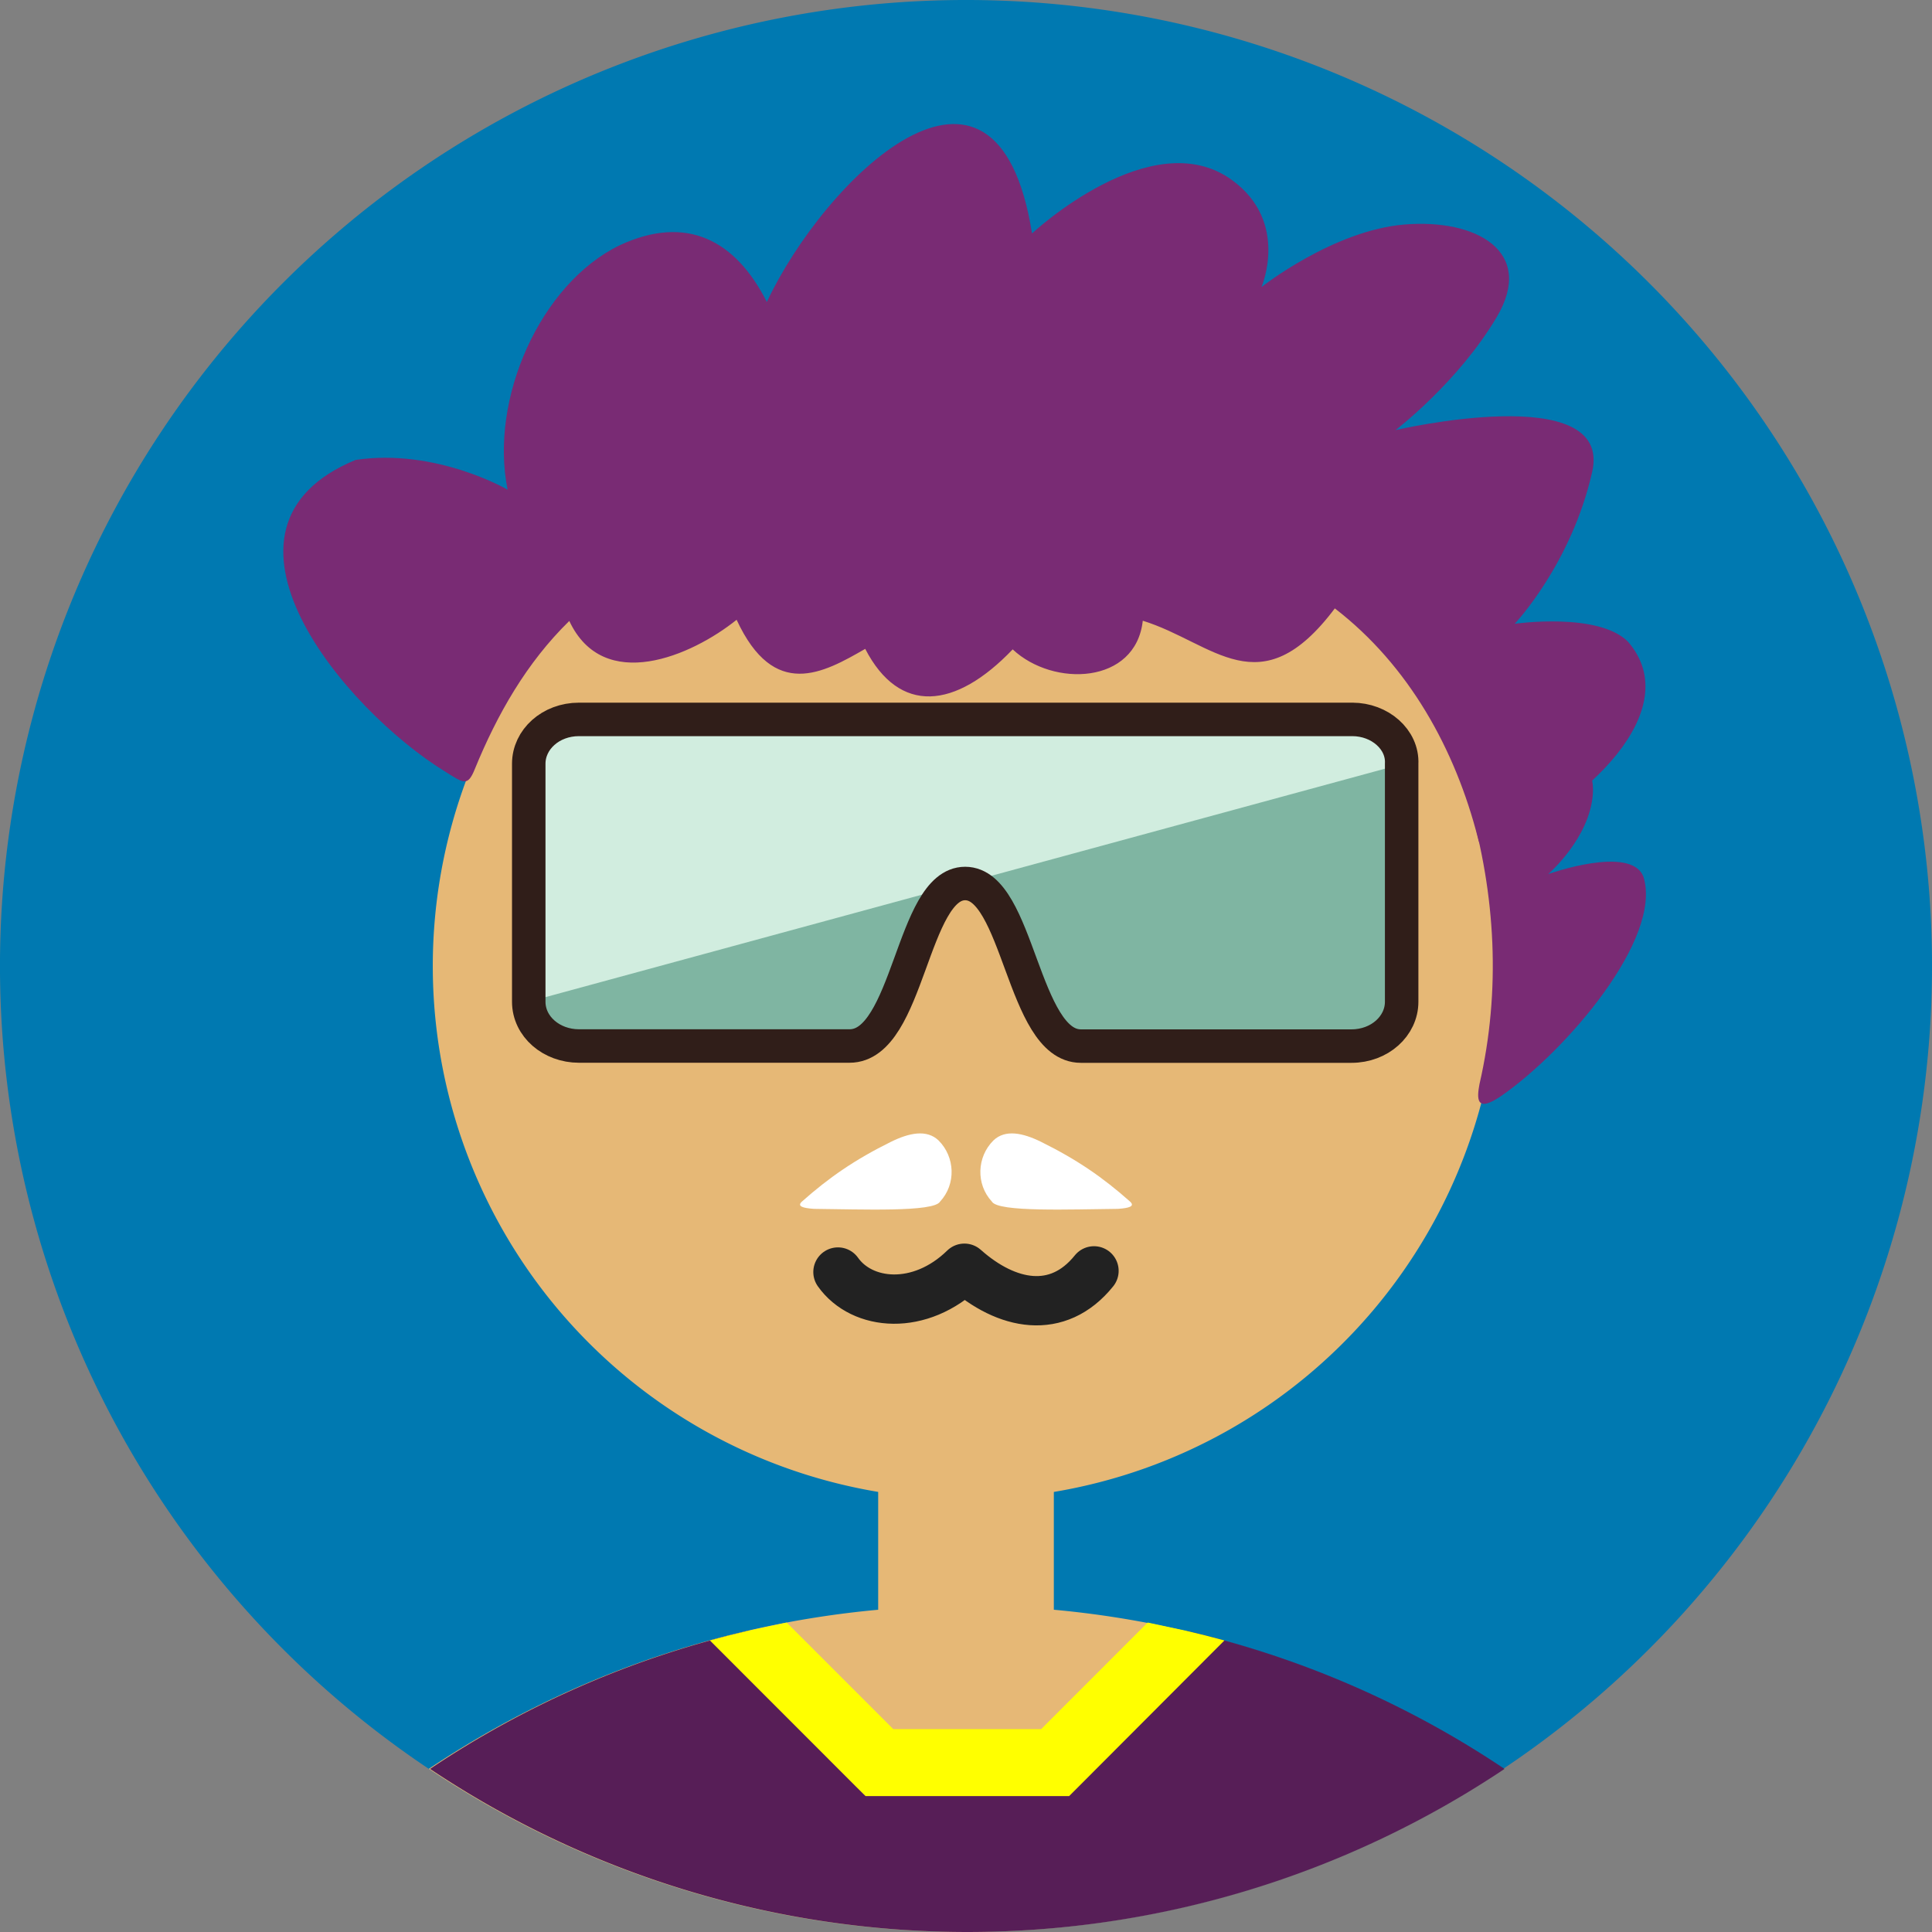
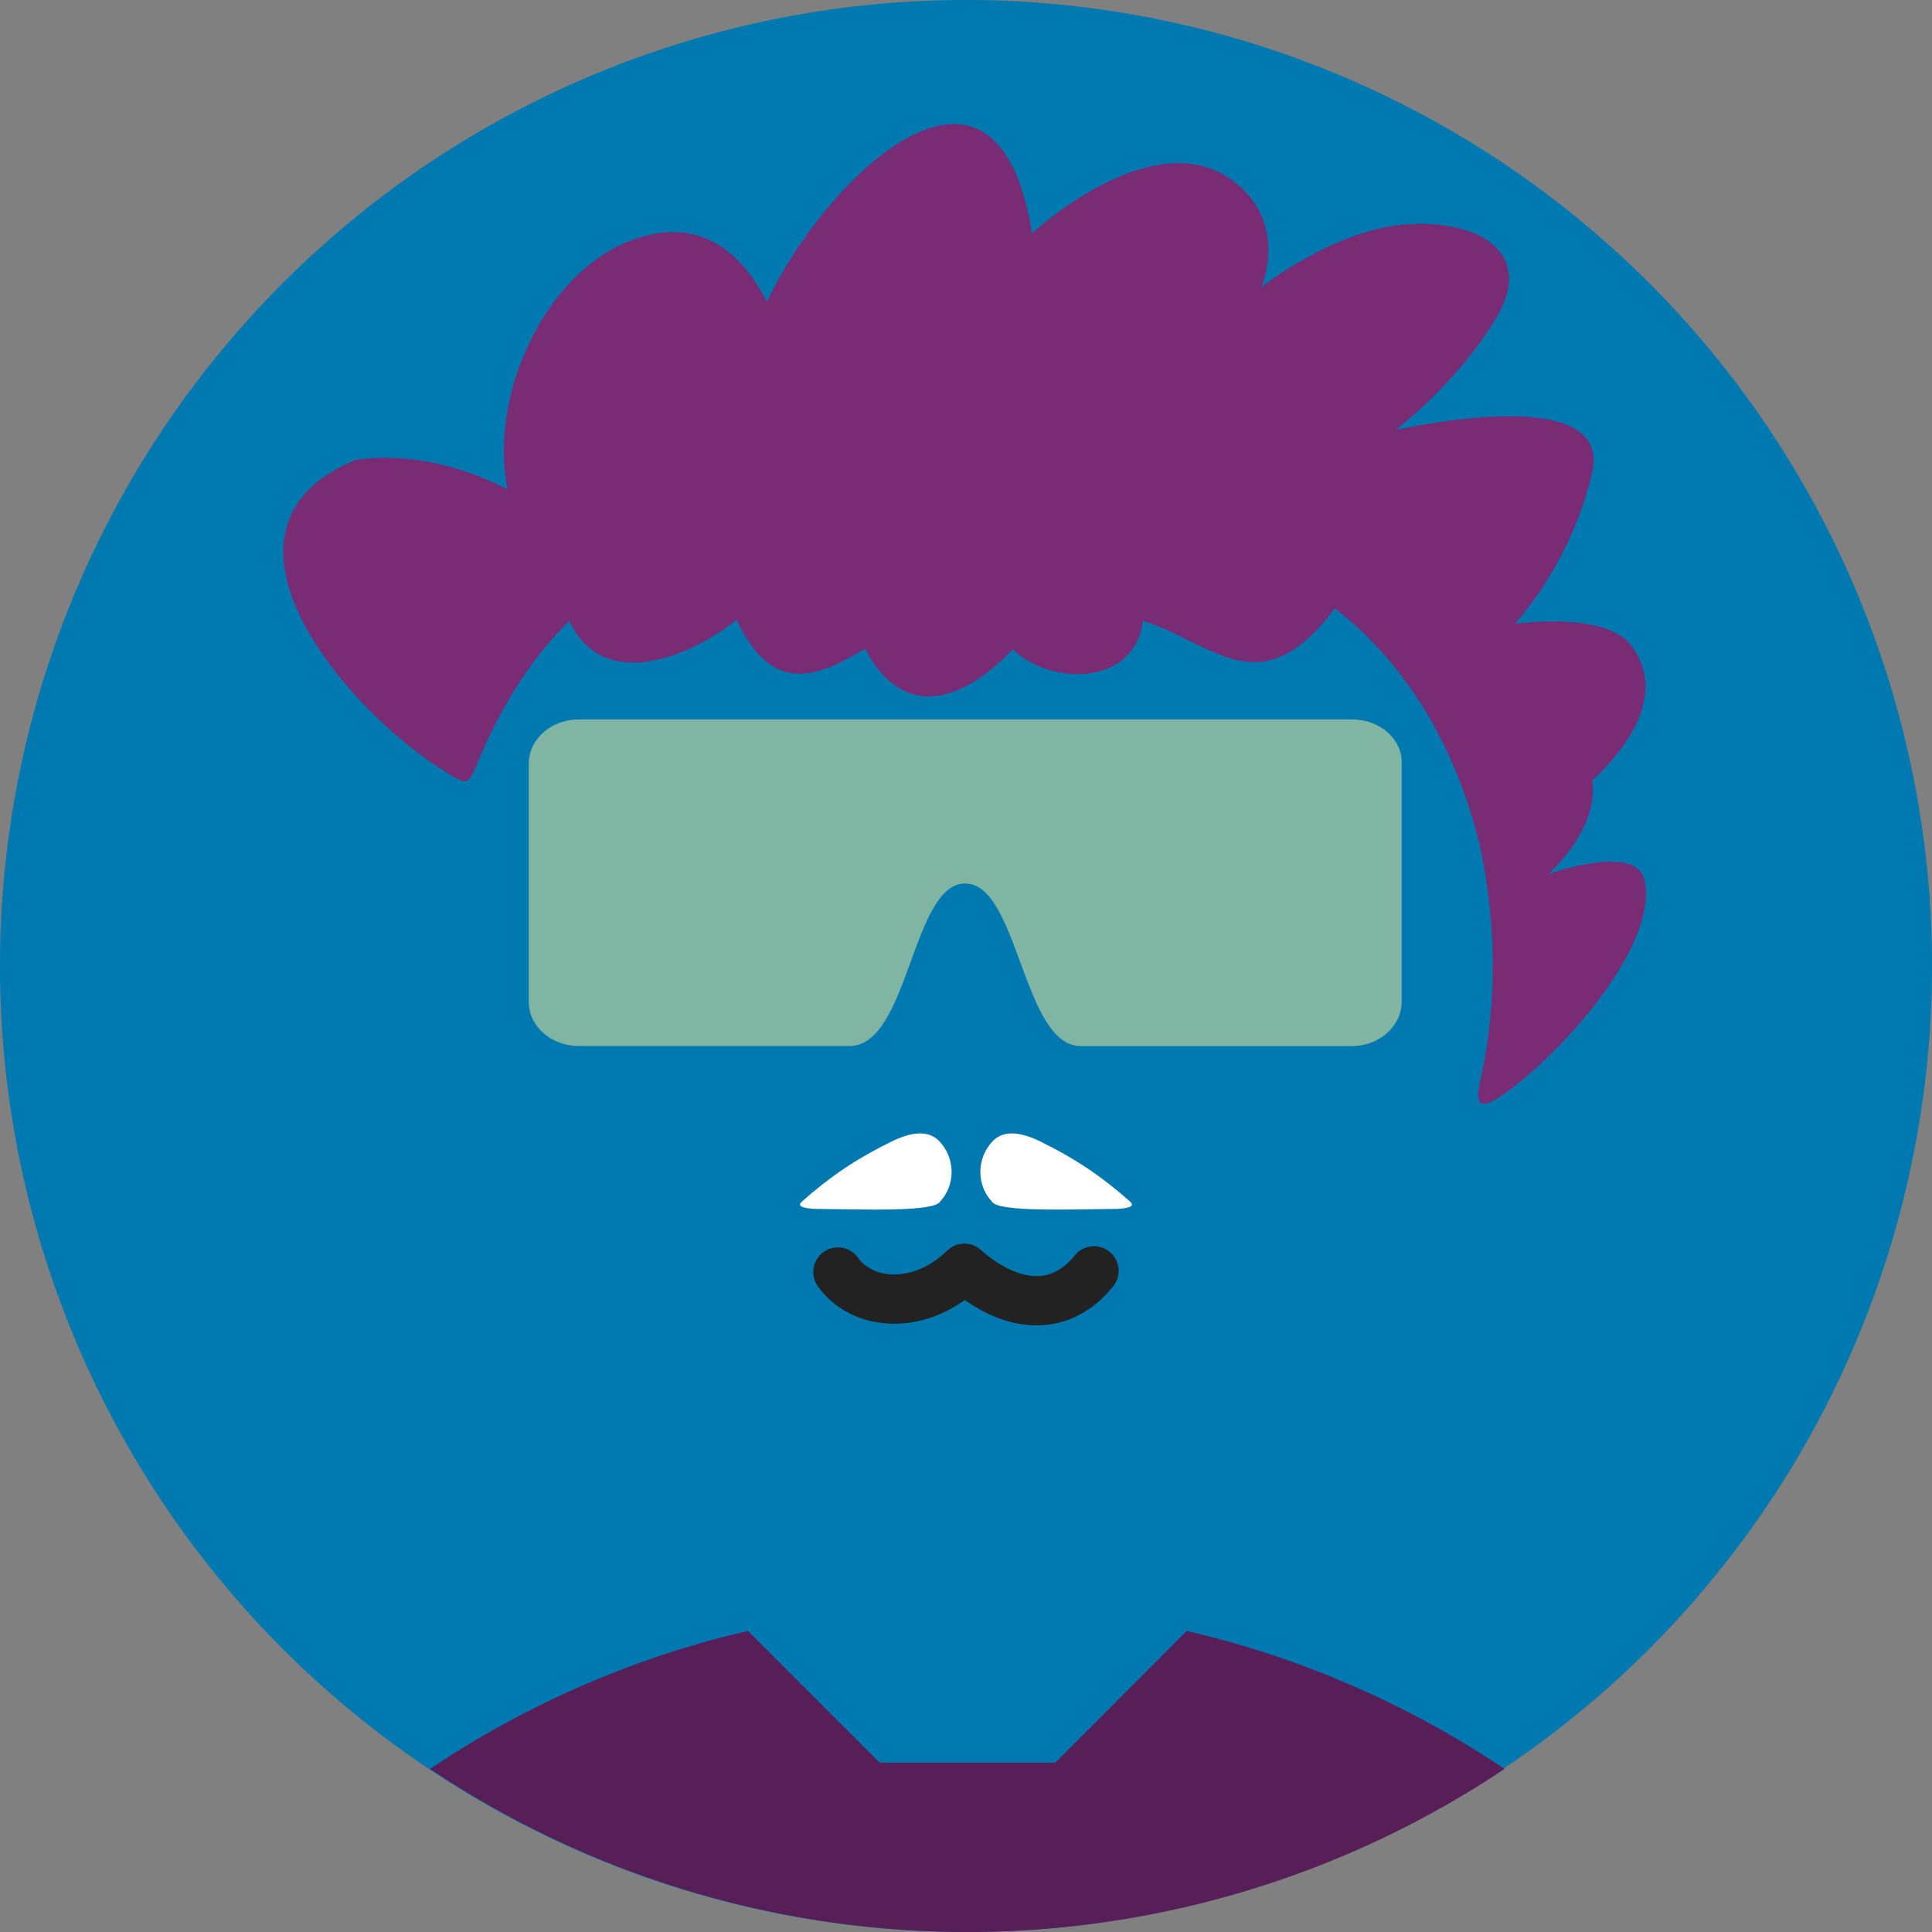
<svg xmlns="http://www.w3.org/2000/svg" viewBox="0 0 231 231">
  <rect x="0" y="0" width="231" height="231" fill="#808080" stroke="none" />
  <path d="M33.83,33.83a115.5,115.5,0,1,1,0,163.34,115.49,115.49,0,0,1,0-163.34Z" style="fill:#0079b1;" />
-   <path d="m115.5 51.75a63.75 63.75 0 0 0-10.5 126.63v14.09a115.5 115.5 0 0 0-53.729 19.027 115.5 115.5 0 0 0 128.46 0 115.5 115.5 0 0 0-53.729-19.029v-14.084a63.75 63.75 0 0 0 53.25-62.881 63.75 63.75 0 0 0-63.65-63.75 63.75 63.75 0 0 0-0.1 0z" style="fill:#e6b876;" />
  <path d="m141.89 195a114.79 114.79 0 0 1 38 16.5 115.55 115.55 0 0 1-128.47 0 114.79 114.79 0 0 1 38-16.5l15.75 15.75h21z" style="fill:#571e57;" />
-   <path d="m146.4 196.14-17.4 17.44-1.17 1.17h-24.34l-1.18-1.17-17.43-17.44c1.49-0.41 3-0.79 4.51-1.14l4.67-1 12.74 12.74h17.69l12.73-12.74 4.67 1c1.52 0.35 3 0.73 4.51 1.14z" style="fill:#ff0;" />
  <path d="m41.668 87.073c-9.232-0.023-11.63 6.51 2.268 17.66-14.015 1.123-4.366 16.457 4.875 24.66 4.069 3.02 6.465 5.466 5.508 1.135-1.208-4.918-1.818-9.963-1.818-15.027 3.26e-4 -7.569 1.255-15.016 3.788-22.183 0.57-1.788 1.069-2.031-0.377-2.684-5.54-2.448-10.375-3.551-14.243-3.561z" style="fill:none;" />
  <path d="m185.48 89.513c-2.442-0.112-5.462 0.812-9.515 3.212-1.314 0.817-0.701 1.995-0.323 3.265 3.194 10.982 3.821 22.462 1.254 33.628-0.316 1.688-0.476 3.569 2.695 1.352 7.702-5.371 19.17-18.734 16.918-26.105-1.425-3.918-11.4-0.355-11.4-0.355s4.987-4.276 5.344-9.619c0.2-3.006-1.524-5.219-4.973-5.377z" style="fill:#792B74;" />
  <path d="m91.689 36.108c-3.73-7.386-9.586-10.504-17.578-6.789-9.519 4.591-15.629 18.444-13.416 29.232 0 0-8.551-4.988-18.17-3.562-19.623 8.094-1.41 29.869 10.817 37.342 2.075 1.297 2.579 1.743 3.429-0.377 2.675-6.537 6.189-12.722 11.297-17.709 4.104 8.743 14.629 4.181 20.006-0.141 4.487 9.684 10.377 6.354 15.377 3.478 4.076 7.883 10.756 7.25 17.631 0.062 4.875 4.562 14.713 4.187 15.555-3.426 8.475 2.624 14.012 10.437 22.962-1.476 8.855 6.822 14.407 16.853 17.122 27.51 0.34 1.554 1.175 0.856 2.221 0.443 10.255-4.286 22.842-15.749 15.705-23.975-3.562-3.562-13.539-2.139-13.539-2.139s6.77-7.123 9.264-18.168c2.494-11.043-23.514-4.988-23.514-4.988s7.482-5.699 12.113-13.537c4.631-7.838-2.494-11.756-11.045-11.043-8.55 0.712-17.1 7.481-17.1 7.481s3.395-7.806-3.562-12.826c-9.594-6.923-23.869 6.412-23.869 6.412-4.256-26.835-24.872-6.386-31.707 8.195z" style="fill:#792B74;" />
  <path d="m161.73 86.016h-92.51c-3.37 0-6 2.4-6 5.3v28.45c0 3 2.74 5.3 6 5.3h32.36c7.09 0 7.44-19.43 13.82-19.43s6.88 19.44 13.83 19.44h32.36c3.37 0 6-2.4 6-5.3v-28.46c0.14-2.9-2.6-5.3-5.9-5.3z" style="fill:#7fb5a2;" />
-   <path d="m161.73 86.016h-92.51c-3.37 0-6 2.4-6 5.3v28.45l104.55-28.45c0-2.9-2.74-5.3-6-5.3z" style="fill:#d1eddf;" />
-   <path d="m161.73 86.016h-92.51c-3.37 0-6 2.4-6 5.3v28.45c0 3 2.74 5.3 6 5.3h32.36c7.09 0 7.44-19.43 13.82-19.43s6.88 19.44 13.83 19.44h32.36c3.37 0 6-2.4 6-5.3v-28.46c0.14-2.9-2.6-5.3-5.9-5.3z" style="fill:none;stroke-linecap:round;stroke-linejoin:round;stroke-width:4.003px;stroke:#301e19;" />
  <path d="m100.19 152.09c2.873 4.062 9.809 4.723 15.119-0.454 5.066 4.513 11.167 5.69 15.495 0.315" style="fill:none;stroke-linecap:round;stroke-linejoin:round;stroke-width:5.895;stroke:#222;" />
  <path d="m109.67 135.53c-0.976 0.074-2.05 0.453-3.148 0.994-4.324 2.14-7.386 4.256-10.639 7.141-0.625 0.572 0.117 0.778 1.424 0.873 5.697 0.054 14.384 0.414 15.098-0.875 1.925-2.079 1.797-5.33-0.182-7.301-0.701-0.675-1.577-0.906-2.553-0.832zm11.656 0c-0.976-0.074-1.852 0.157-2.553 0.832-1.978 1.97-2.107 5.222-0.182 7.301 0.714 1.289 9.401 0.929 15.098 0.875 1.307-0.095 2.049-0.302 1.424-0.873-3.252-2.885-6.315-5.001-10.639-7.141-1.099-0.541-2.173-0.92-3.148-0.994z" style="fill:#fff;" />
</svg>